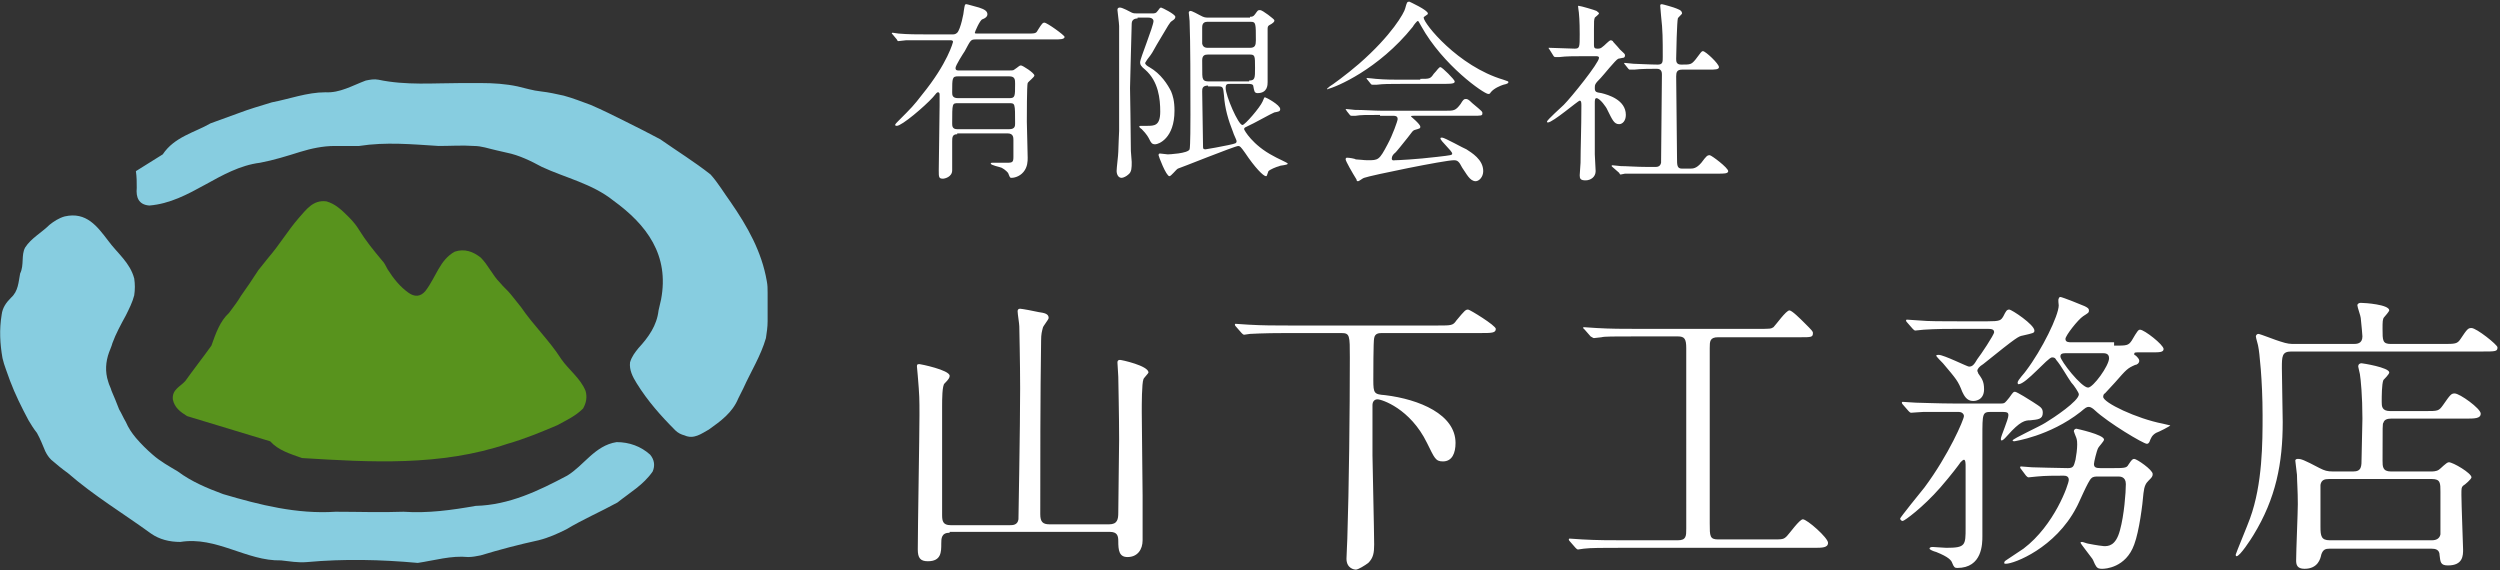
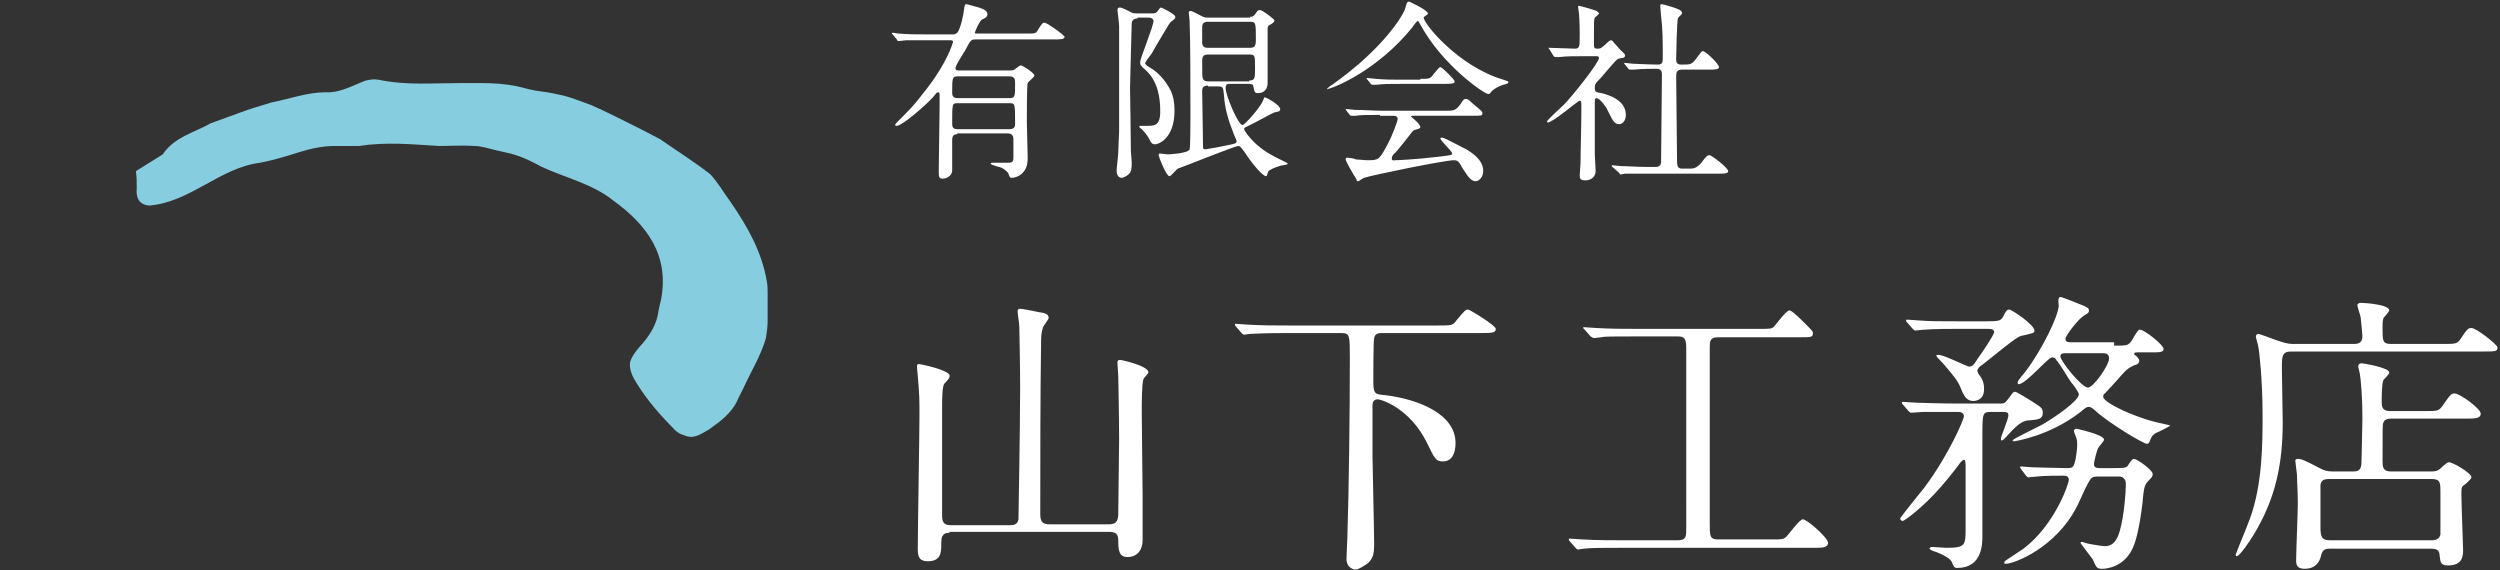
<svg xmlns="http://www.w3.org/2000/svg" viewBox="0 0 298 68">
  <rect x="0" y="0" width="298" height="68" fill="#333333" stroke="none" />
  <style>.st1{fill:#87cde0}</style>
  <g id="レイヤー_2">
    <path d="M113.2 63.5c-1 0-1 .7-1 1.3 0 1 0 2.1-1.6 2.1-.9 0-1.2-.4-1.2-1.4 0-2.5.2-13.7.2-16 0-2 0-2.3-.2-4.7 0-.2-.1-.9-.1-1.1 0-.2 0-.3.3-.3.1 0 3.6.7 3.6 1.4 0 .2-.1.4-.6.9-.3.2-.3 2-.3 2.7v13c0 .7.1 1.2 1 1.2h7.1c.3 0 .9 0 1-.7 0-.2.2-11 .2-15.6 0-3.1-.1-7.1-.1-7.4 0-.3-.2-1.5-.2-1.8 0-.2.1-.3.3-.3.2 0 1.8.3 2.2.4.7.1 1.2.2 1.2.7 0 .2-.7 1-.7 1.2-.1.4-.2.7-.2 1.5-.1 6.5-.1 14.8-.1 20.7 0 .9.3 1.2 1.1 1.2h7.1c1 0 1.1-.6 1.1-1.4 0-1.4.1-7.5.1-8.7 0-3-.1-7-.1-7.5 0-.2-.1-1.5-.1-1.7 0-.2.1-.3.3-.3.2 0 3.4.7 3.4 1.5 0 .1-.6.7-.6.8-.2.5-.2 3-.2 3.9 0 1.6.1 8.6.1 10v5.3c0 1.1-.6 2-1.8 2-1 0-1.1-.8-1.1-1.9 0-.6-.1-1.1-1-1.1h-19.1zm40.2-23.8c-3.1 0-4.1.1-4.4.1-.1 0-.6.1-.7.1s-.2-.1-.3-.2l-.7-.8c-.1-.1-.1-.2-.1-.2 0-.1 0-.1.1-.1.2 0 1.3.1 1.5.1 1.7.1 3.2.1 4.8.1h17.8c1.6 0 1.8 0 2.2-.6 1-1.2 1.1-1.3 1.4-1.3.2 0 3.3 1.9 3.3 2.3 0 .5-.5.5-1.9.5h-11.6c-.4 0-.9 0-1 .6-.1.3-.1 4.4-.1 5 0 1.6.1 1.7 1.4 1.8 4.1.5 8.4 2.3 8.4 5.7 0 1.2-.4 2.2-1.5 2.2-.9 0-1-.4-1.9-2.2-2-4.1-5.4-5.2-5.9-5.2-.4 0-.6.3-.6.7v6c0 .7.2 9.1.2 10.6 0 1-.1 1.6-.7 2.2-.4.3-1.2.8-1.5.8-.1 0-1.1-.1-1.1-1.3 0-.4.1-2.1.1-2.4.2-6.1.3-15.3.3-21.6 0-2.6 0-2.9-1-2.9h-6.5zm41.7.4c-2.7 0-3.9 0-4.2.1-.1 0-.8.1-.9.1-.1 0-.2-.1-.4-.2l-.7-.8-.2-.2c0-.1.1-.1.1-.1.2 0 1.3.1 1.5.1 1.7.1 3.2.1 4.8.1h14.4c1.5 0 1.6 0 1.9-.2.3-.3 1.5-2 1.9-2 .3 0 1.3 1 1.8 1.5.9.9 1 1 1 1.2 0 .5-.2.5-1.5.5h-9.8c-1 0-1 .5-1 1.3v20.9c0 1.5 0 1.9 1 1.9h6.4c1.3 0 1.4 0 1.8-.4.3-.3 1.5-2 1.9-2 .5 0 3 2.2 3 2.8 0 .6-.7.6-1.7.6h-23c-2.1 0-3.6 0-4.4.1-.1 0-.6.1-.7.1-.1 0-.2-.1-.3-.2l-.7-.8c-.1-.1-.1-.2-.1-.2s0-.1.1-.1c.2 0 1.3.1 1.5.1 1.7.1 3.5.1 4.8.1h6.6c1 0 1-.5 1-1.4V41.5c0-1.1-.2-1.4-1-1.4h-4.9zm42.3 9c-1.1 0-1.1.1-1.1 3v11.8c0 .9 0 3.8-3 3.8-.3 0-.4-.1-.6-.6-.1-.3-.4-.7-1.9-1.3-.4-.1-.8-.3-.8-.4 0-.2.3-.2.4-.2.2 0 1.3.1 1.6.1 2.3 0 2.3-.3 2.3-2.4v-7.3c0-.3 0-.8-.2-.8-.1 0-.3.2-.4.3-.2.3-1.1 1.5-2.4 3-2.1 2.4-4.3 4-4.5 4-.1 0-.3-.1-.3-.3 0-.1 2.4-3.1 2.9-3.7 2.9-3.9 4.7-8.1 4.7-8.5 0-.3-.3-.5-.6-.5h-4.2c-.2 0-1.4.1-1.5.1-.1 0-.2-.1-.3-.2l-.7-.8c-.1-.1-.1-.2-.1-.2 0-.1.1-.1.1-.1.2 0 1.3.1 1.6.1.4 0 2.8.1 4.6.1h5.5c.5 0 .5-.1 1-.7.5-.7.5-.7.7-.7.2 0 1.8 1 2.1 1.2.9.6 1.2.7 1.2 1.3 0 .8-.6.8-1.5.9-.6 0-1.2.1-2.7 1.8-.1.1-.5.6-.7.6-.1 0-.1-.1-.1-.2 0-.3.9-2.3.9-2.8 0-.4-.2-.4-1.1-.4h-.9zm-.5-10.8c1.5 0 1.6-.1 1.9-.6.3-.6.4-.8.7-.8s3 1.8 3 2.5c0 .3-.1.3-1.4.6-.5.1-.6.1-4.7 3.4-.5.3-.7.6-.7.8 0 .1.1.2.1.3.4.6.7.9.7 1.9 0 1.4-1.2 1.4-1.3 1.4-.8 0-1.1-.7-1.3-1.1-.5-1.3-.7-1.5-2.3-3.4-.1-.1-.8-.8-.8-.9 0-.1.2-.1.3-.1.6 0 3.4 1.4 3.6 1.4.4 0 .6-.2 1-.9.4-.5 2-2.9 2-3.2 0-.4-.4-.4-.9-.4h-3.4c-1 0-2.7 0-4.1.1-.1 0-.9.1-1 .1-.1 0-.2-.1-.3-.2l-.7-.8c-.1-.1-.1-.2-.1-.2 0-.1.1-.1.1-.1.2 0 1.3.1 1.5.1 1 .1 2.8.1 4.8.1h3.3zm4 17.6c-.1-.1-.1-.2-.1-.2 0-.1.1-.1.1-.1.2 0 1.1.1 1.3.1.2 0 3.3.1 4.3.1.7 0 .7-.3.9-1 .1-.5.2-1.3.2-1.8 0-.2 0-.5-.1-.8-.1-.2-.3-.8-.3-.8 0-.2.2-.3.3-.3 0 0 3.3.7 3.3 1.3 0 .2-.6.8-.7 1-.2.4-.5 1.7-.5 1.9 0 .4.2.5.8.5h1.2c1.6 0 1.9 0 2.1-.4.4-.6.5-.7.7-.7.3 0 2.2 1.3 2.2 1.8 0 .3-.1.4-.5.8-.3.3-.5.6-.6 1.5-.1 1.3-.5 4.5-1.1 6.1-1 2.8-3.5 2.9-3.8 2.9-.3 0-.6 0-.8-.4-.1-.1-.3-.7-.4-.8-.2-.3-1.4-1.8-1.4-1.9 0-.1.1-.1.2-.1s.6.2.7.2c1 .2 1.8.3 1.9.3.5 0 1.4 0 1.9-1.9.5-1.8.7-4.5.7-5.5 0-.9-.7-.9-.9-.9h-2.4c-.3 0-.6 0-.8.2-.4.3-1.5 3-1.8 3.5-2.5 4.8-7.4 6.7-8.4 6.7-.1 0-.2 0-.2-.1 0 0 0-.2.2-.3l2.1-1.4c3.7-2.8 5.4-7.7 5.4-8.2 0-.4-.3-.5-.6-.5-1 0-2.2 0-3.2.1-.1 0-.9.1-1 .1-.1 0-.2-.1-.3-.2l-.6-.8zM252 41.2c1.5 0 1.7 0 2.1-.6.7-1.2.8-1.3 1-1.3.5 0 2.8 1.8 2.8 2.3 0 .4-.5.4-1.4.4H255c-.5 0-.6 0-.6.2 0 .1 0 .1.2.2.2.2.4.4.4.6 0 .3-.3.5-.5.5-.9.4-1 .5-2.4 2.1-.2.2-1 1.1-1.2 1.3-.1 0-.2.2-.2.4 0 .7 4 2.6 7.1 3.2.8.2.9.2.9.2 0 .1-1.4.8-1.7.9-.5.3-.6.6-.8 1.1-.1.1-.1.2-.3.2-.4 0-4.6-2.5-6.2-4-.2-.2-.5-.4-.7-.4-.3 0-.4.1-1 .6-3.7 2.9-7.9 3.5-7.9 3.5s-.2 0-.2-.1c0-.2 3.3-1.7 3.9-2.1 1-.6 4-2.6 4-3.4 0-.2-.6-1.1-.9-1.4-.5-.7-1.2-2-1.8-2.7-.1-.2-.2-.3-.5-.3-.5 0-3.1 3.2-4 3.2 0 0-.1 0-.1-.2 0-.3.9-1.2 1-1.4 1.9-2.5 3.9-6.6 3.9-7.8 0-.1-.1-.7 0-.8 0-.1.1-.2.2-.2.2 0 2.7 1 2.9 1.1.4.2.5.3.5.5 0 .3-.1.3-.7.7-.6.4-2.1 2.3-2.1 2.7 0 .4.4.4.7.4h5.1zm-5.5.9c-.6 0-.9 0-.9.4 0 .5 2.5 3.7 3.3 3.7.6 0 2.5-2.6 2.5-3.5 0-.6-.5-.6-.8-.6h-4.1zm34-1.1c.4 0 1.1 0 1.1-.9 0-.1-.1-1.3-.2-2.2 0-.2-.4-1.3-.4-1.5s.2-.3.4-.3c.5 0 3.4.2 3.4.9 0 .1-.5.7-.6.8-.2.2-.2.6-.2 1.4 0 1.4 0 1.8 1 1.8h6.1c1.6 0 1.8 0 2.2-.6.8-1.2.9-1.3 1.3-1.3.6 0 3.1 2 3.1 2.3 0 .5-.2.5-1.9.5h-22.7c-1.1 0-1.1.6-1.1 2 0 1 .1 5.5.1 6.4 0 4.9-.8 9.1-3.5 13.5-.3.5-1.6 2.5-2 2.5-.1 0-.1-.1-.1-.2s1.5-3.7 1.7-4.3c1.5-4.1 1.5-9.1 1.5-12.3 0-4.2-.4-7.7-.5-8.1 0-.2-.3-1.1-.3-1.3 0-.1.1-.3.3-.3s2.2.8 2.6.9c.9.3 1.2.3 1.8.3h6.9zm0 15.2c1 0 1-.6 1-1.6 0-.7.1-4 .1-4.7 0-2.7-.2-4.7-.3-5.3 0-.1-.2-.8-.2-.9 0-.3.2-.4.4-.4.1 0 3.3.5 3.3 1.1 0 .2-.6.8-.7.9-.2.5-.2 2-.2 2.6 0 .5 0 1.1 1 1.1h4.2c1.5 0 1.6 0 2.1-.7.9-1.3 1-1.4 1.4-1.4.6 0 3.1 1.8 3.1 2.4 0 .6-.7.6-1.9.6H285c-.4 0-.8.1-.9.5-.1.1-.1.2-.1 4.5 0 .7 0 1.3 1 1.3h4.7c.3 0 .7 0 1-.2.2-.1.9-.9 1.2-.9.5 0 2.7 1.3 2.7 1.8 0 .2-.8.9-1 1-.2.2-.2.3-.2 1.1 0 1 .2 6.2.2 6.5 0 .7 0 1.9-1.8 1.9-.9 0-.9-.4-1-1.2 0-.7-.5-.8-1-.8h-12.1c-.5 0-.8.1-1 .7-.1.5-.4 1.7-2 1.7-.9 0-1-.5-1-1 0-1.1.2-5.7.2-6.7 0-1.6-.1-2.8-.1-3.5 0-.2-.2-1.5-.2-1.7 0-.1.1-.2.3-.2.4 0 .7.1 2.6 1.1.6.3.9.4 1.6.4h2.4zm-2.9.9c-.5 0-.9.1-1 .7v5c0 1.1.1 1.6 1.1 1.6h12.2c.5 0 .9-.2 1-.7v-5.1c0-1 0-1.5-1-1.5h-12.3zM114.1 16c-.6 0-.6.4-.6.9v3.4c0 .8-.9 1-1.1 1-.5 0-.5-.2-.5-1 0-1.1.1-6.4.1-7.7v-1.3c0-.1 0-.3-.2-.3-.1 0-.2.1-.6.6-1 1.1-3.7 3.4-4.3 3.4 0 0-.2 0-.2-.1s.2-.3.3-.4c1.7-1.7 1.9-1.9 2.9-3.2 3.1-3.8 3.7-6.3 3.7-6.3 0-.2-.2-.2-.3-.2H108c-.1 0-.8.1-.9.1-.1 0-.1 0-.2-.2l-.5-.6-.1-.1s0-.1.1-.1.6.1.7.1c1.1.1 2.3.1 3.4.1h3c.2 0 .4 0 .6-.2.4-.4.8-2.4.8-2.7.1-.6.1-.7.3-.7.1 0 1.1.3 1.5.4.6.2 1 .4 1 .8 0 .3-.3.5-.6.6-.3.1-.9 1.5-.9 1.6 0 .1.1.1.3.1h5.8c1.1 0 1.2 0 1.4-.4.5-.8.6-.9.8-.9.3 0 2.4 1.5 2.4 1.7 0 .3-.6.3-1.2.3h-9.4c-.6 0-.6.1-1.3 1.4-.2.3-1.1 1.7-1.1 2 0 .3.2.3.4.3h6c.3 0 .5 0 .6-.1.6-.4.6-.5.8-.5.2 0 1.6.9 1.6 1.2 0 .2-.7.7-.8.9-.1.2-.1 4.1-.1 4.6 0 .6.1 3.6.1 4.3 0 .4 0 1.1-.5 1.7-.5.6-1.2.7-1.4.7-.2 0-.2 0-.4-.5 0-.1-.4-.5-.8-.7-.2-.1-1.3-.3-1.3-.5 0-.1.1-.1.2-.1h1.8c.6 0 .7-.1.7-.7v-2c0-.3 0-.8-.7-.8h-6zm6.2-.6c.7 0 .7-.4.7-.7 0-2.4 0-2.4-.7-2.4h-6.1c-.7 0-.7 0-.7 2.4 0 .3 0 .7.6.7h6.2zm0-3.7c.7 0 .7-.2.7-1.7 0-.5 0-.9-.7-.9h-6.1c-.7 0-.7.2-.7 1.9 0 .3 0 .7.7.7h6.1zm15.3-9.5c-.6 0-.7.4-.7.6 0 .2-.2 7.1-.2 7.7 0 .3.1 5.6.1 7.5 0 .2.1 1.1.1 1.3 0 .7 0 1.2-.4 1.5-.2.2-.6.4-.8.4-.5 0-.6-.6-.6-.8 0-.4.2-1.9.2-2.3 0-.4.1-2.4.1-2.5V3.1c0-.3-.2-1.8-.2-1.9 0-.1 0-.3.3-.3s1.2.5 1.4.6.4.1.7.1h1.7c.3 0 .5 0 .7-.3.2-.3.3-.4.4-.4.1 0 1.7.8 1.7 1.1 0 .2-.1.3-.4.5-.3.2-.3.3-1.8 2.8-.5.9-.6 1.1-1 1.6-.1.1-.4.6-.4.6 0 .2.3.4.5.5 1.4.8 2.2 2.1 2.6 2.9.2.5.4 1.1.4 2.3 0 3.3-1.9 4-2.3 4-.4 0-.5-.2-.7-.6-.1-.2-.3-.6-.9-1.2 0 0-.3-.2-.3-.3 0-.1.1-.1.2-.1h.7c.9 0 1.6 0 1.6-1.7 0-1.5-.2-3.6-1.8-5-.5-.4-.6-.6-.6-.9 0-.4 1.6-4.3 1.6-4.9 0-.1-.1-.4-.6-.4h-1.3zM149 2c.2 0 .4 0 .6-.3.3-.4.3-.5.6-.5s1.7 1.1 1.7 1.2v.1c0 .1-.2.3-.6.5-.2.1-.2.3-.2.5v6.3c0 .3 0 1.3-1.2 1.3-.4 0-.4-.3-.5-.8 0-.3-.4-.3-.6-.3h-2.2c-.3 0-.5 0-.5.5 0 .9 1.5 4.4 2 4.4.3 0 2.1-2.1 2.4-2.8.2-.5.2-.5.3-.5.1 0 1.8.9 1.8 1.4 0 .3-.2.3-.7.4-.3.1-2.6 1.4-3.1 1.6-.4.2-.5.2-.5.4 0 .1 1 1.9 3.5 3.2.3.2 1.7.8 1.7.9 0 .2-.9.2-1 .3-.4.1-1.1.4-1.3.6-.2.6-.2.6-.3.6-.3 0-1.3-1-2.5-2.8-.5-.7-.6-.8-.8-.8-.4 0-7.1 2.7-7.2 2.7-.2.1-.8.9-1 .9-.4 0-1.3-2.4-1.3-2.5 0-.2.1-.2.2-.2s.8.1.9.1 2.4-.1 2.6-.6c.1-.3.1-3.4.1-4.1 0-3.6 0-8.7-.1-11.2 0-.2-.1-.9-.1-1 0-.1.1-.2.2-.2.2 0 .9.4 1.1.5.2.1.5.3.9.3h5.1zm-.1 7.6c.7 0 .7-.3.7-1.5 0-1.5 0-1.6-.7-1.6H144c-.4 0-.7.1-.7.7 0 1.8 0 2 .1 2.2.1.3.5.3.6.3h4.9zm-5-7c-.6 0-.6.5-.6.7v1.9c.1.5.5.5.7.5h5c.6 0 .7-.3.7-.9 0-2 0-2.2-.6-2.2h-5.2zm.1 7.6c-.7 0-.7.4-.7.7 0 .9.1 5.4.1 6.5 0 .3 0 .4.3.4.1 0 2.3-.4 2.7-.5.9-.2 1-.2 1-.5 0-.1-.4-.9-.4-1-.6-1.5-1-2.9-1.1-4.4-.1-1-.1-1.1-.7-1.1H144zm14.2.4c0-.1.1-.1.3-.3.2-.1 2-1.4 3.5-2.7 3.9-3.4 5.4-6.1 5.5-6.6.2-.7.2-.8.5-.8 0 0 2.2 1 2.2 1.4 0 .1 0 .1-.3.3-.1.1-.2.1-.2.2 0 .7 4.1 5.8 9.5 7.4.6.2.6.2.6.3 0 .1-.1.2-.6.3-.3.1-1.1.4-1.5.9-.1.2-.2.2-.3.2-.5 0-5.4-3.4-8-8.1-.3-.5-.3-.6-.4-.6s-.5.5-.6.7c-4.1 5.1-9.2 7.2-10.1 7.4.1 0-.1.1-.1 0zm6.3 3.1c-1.7 0-2.3 0-2.9.1h-.5c-.1 0-.1 0-.2-.1l-.4-.5c0-.1-.1-.1-.1-.2h.1c.2 0 .9.1 1 .1 1.1 0 2.3.1 3.2.1h7.6c1 0 1.2 0 1.8-.8.3-.5.4-.6.6-.6.2 0 .3 0 .8.5 1.2 1 1.2 1 1.2 1.2 0 .3-.1.3-1.2.3h-7c-.2 0-.3 0-.3.1 0 0 1.1.9 1.1 1.2 0 .2 0 .2-.7.4-.2.1-.2.1-.8.9-.5.6-1.4 1.8-1.6 1.9-.1.1-.3.3-.3.6s.3.2.4.2c.3 0 2.5-.1 5-.4 1.7-.2 1.8-.2 1.8-.4 0-.3-1.4-1.5-1.4-1.8 0-.1.1-.1.2-.1.3 0 2.6 1.3 2.9 1.4.6.4 2 1.2 2 2.6 0 .7-.5 1.2-.9 1.2-.7 0-1.1-.9-1.6-1.6-.4-.8-.6-.9-1-.9-1.1 0-9.9 1.8-10.7 2.1-.1 0-.6.4-.7.4-.1 0-.2 0-.2-.2-.5-.8-1.3-2.2-1.3-2.4 0-.2.1-.2.2-.2.2 0 .9.1 1 .2.3 0 1 .1 1.4.1 1.3 0 1.4 0 2.4-1.9.6-1.1 1.2-2.8 1.2-3 0-.4-.3-.4-.7-.4h-1.4zm4.8-4.3c1.1 0 1.2 0 1.6-.6.4-.4.6-.8.8-.8.2 0 1.7 1.5 1.7 1.7s-.1.3-1.2.3H167c-1.4 0-2.1 0-2.9.1h-.5c-.1 0-.1 0-.2-.1l-.4-.5c-.1-.1-.1-.1-.1-.2h.1c.2 0 .9.1 1 .1 1.1.1 2.2.1 3.1.1h2.2zm15.4-3.5c-.1-.1-.1-.1-.1-.2h.1c.4 0 2.6.1 3 .1.6 0 .6-.2.6-1.7 0-.3 0-1.7-.1-2.6 0-.1-.1-.6-.1-.8h.1c.2 0 1.9.5 2.1.6.1.1.3.2.3.3 0 .1-.4.4-.5.5-.1.3-.1.4-.1 1.4v1.9c0 .3.1.4.4.4.2 0 .4 0 .6-.2.2-.1.8-.8 1-.8.1 0 .3.1.3.2.3.3.8.9.8.9.5.5.6.5.6.7 0 .2-.1.3-.3.3-.1 0-.4.1-.5.1-.3.1-1.8 2-2.1 2.3-.7.7-.7.8-.7 1.2 0 .5.2.5.8.6.8.2 2.9.8 2.9 2.6 0 .7-.4 1.1-.8 1.1-.6 0-.8-.5-1.4-1.7-.1-.3-.9-1.4-1.3-1.4-.2 0-.2.3-.2.6v6.1c0 .3.1 1.7.1 2 0 .7-.6 1.1-1.2 1.1s-.7-.2-.7-.6c0-.2.1-1.3.1-1.5 0-1.7.1-4.1.1-6.8 0-.3 0-.6-.2-.6s-3.2 2.6-3.8 2.6c0 0-.1 0-.1-.1 0-.2 1.7-1.7 2-2 .9-.9 4.2-5 4.2-5.6 0-.2-.2-.2-.4-.2h-1.6c-.9 0-1.9 0-2.7.1h-.5c-.1 0-.1 0-.2-.1l-.5-.8zm7.5 14l-.1-.1s0-.1.1-.1.9.1 1 .1c.7 0 1.9.1 3.2.1h.9c.2 0 .6 0 .7-.5 0-.4.1-9.3.1-10.5 0-.2 0-.7-.6-.7s-1.9 0-2.7.1h-.5c-.1 0-.1 0-.2-.1l-.4-.5c-.1-.1-.1-.1-.1-.2h.1s.9.1 1 .1c.2 0 2.1.1 2.9.1.6 0 .6-.3.6-.9 0-2.1 0-3.2-.2-4.9 0-.2-.1-1-.1-1.2 0-.1 0-.2.2-.2.1 0 1.5.4 1.7.5.2.1.7.2.7.6 0 .1-.5.5-.5.6-.1.3-.2 4.1-.2 4.8 0 .3 0 .7.6.7 1.1 0 1.2 0 1.7-.6.7-.9.7-1 .9-1 .3 0 1.9 1.5 1.9 1.9 0 .3-.5.3-1.2.3h-3.2c-.6 0-.7.3-.7.8 0 1.4.1 8.1.1 9.7 0 .9 0 1.3.6 1.3h.9c.4 0 .8 0 1.4-.7.6-.8.7-.9 1-.9.2 0 2.2 1.5 2.2 1.9 0 .3-.5.3-1.2.3h-11.1c-.1 0-.4.1-.5.1-.1 0-.1 0-.2-.2l-.8-.7z" fill="#fff" />
-     <path class="st1" d="M1.3 35.5c.9-.8.9-1.9 1.1-2.9.5-1 .1-2.2.6-3.1.7-1.1 2-1.8 2.9-2.7.5-.4 1.1-.8 1.8-1 2.6-.6 3.9 1.2 5.2 2.9 1.1 1.5 2.6 2.6 3.1 4.5.1.7.1 1.3 0 2-.2.8-.6 1.6-1 2.4-.6 1.1-1.2 2.2-1.6 3.3-.1.4-.3.8-.4 1.1-.4 1.1-.5 2.3-.1 3.5.1.4.3.7.4 1.1.3.7.6 1.4.9 2.2.3.5.5 1 .8 1.5.3.7.7 1.3 1.2 1.9.6.7 1.3 1.4 2 2 .9.8 2 1.4 3 2 1.6 1.2 3.5 2 5.4 2.7C31 60.2 35.4 61.3 40 61c2.7 0 5.4.1 8.1 0 2.9.2 5.8-.2 8.6-.7 4-.1 7.5-1.8 10.9-3.6 2-1.2 3.3-3.6 5.9-4 1.5 0 2.9.5 4 1.5.5.6.6 1.3.3 2-1.1 1.6-2.7 2.5-4.2 3.7-2 1.1-4.1 2-6.1 3.2-1 .5-2.1 1-3.3 1.3-2.3.5-4.6 1.1-6.9 1.8-.5.1-1 .2-1.5.2-2-.2-4 .4-6 .7-4.4-.4-8.8-.5-13.2-.1-1.1.1-2.1-.1-3.1-.2-4.1.1-7.7-2.9-12-2.2-1.3 0-2.5-.3-3.5-1-3.3-2.4-6.8-4.5-9.9-7.2-.7-.5-1.3-1-2-1.6-.3-.3-.5-.6-.7-1-.3-.7-.6-1.5-1-2.2-.4-.5-.7-1-1-1.5-.8-1.5-1.6-3.1-2.2-4.7-.3-.9-.7-1.8-.9-2.7C0 41-.1 39.3.2 37.5c.1-.8.5-1.4 1.1-2z" />
-     <path d="M32.2 52.6l-9.9-3c-.8-.5-1.5-1-1.7-2-.1-1.2.9-1.5 1.5-2.2 1-1.4 2.1-2.8 3.1-4.2.5-1.4 1-2.9 2.1-3.9.5-.7 1-1.3 1.4-2 .7-1 1.4-2 2.1-3.1l1.2-1.5c1.3-1.5 2.3-3.2 3.6-4.7.9-1 1.7-2.2 3.3-2 1.1.3 1.9 1.1 2.7 1.9.5.5.9 1 1.2 1.5.8 1.3 1.7 2.4 2.7 3.6.3.3.5.7.7 1.1.7 1.1 1.5 2.1 2.5 2.8.7.5 1.4.5 2-.2C52 33 52.4 31 54.2 30c1.2-.4 2.2 0 3.1.7.9.9 1.4 2.1 2.3 3 .4.5.9.9 1.3 1.4l1.2 1.5c1.5 2.2 3.4 4 4.8 6.2.9 1.3 2.3 2.3 2.9 3.8.2.7.1 1.4-.3 2.1-.9.9-2 1.4-3.1 2-1.9.8-3.8 1.6-5.9 2.2-8 2.7-16.3 2.2-24.5 1.7-1.4-.5-2.8-.9-3.8-2z" fill="#58931d" />
    <path class="st1" d="M16.3 22.4c0-.7 0-1.3-.1-2 1.1-.7 2.1-1.3 3.2-2 1.4-2.1 3.8-2.6 5.7-3.7l3.3-1.2c1.3-.5 2.7-.9 4-1.3 2.1-.4 4.2-1.2 6.4-1.2 1.7.1 3.2-.8 4.8-1.4.5-.1 1-.2 1.5-.1 3.3.7 6.6.4 9.9.4h2.3c1.5 0 3 .1 4.4.4.9.2 1.8.5 2.8.6.9.1 1.8.3 2.7.5 1.1.3 2.1.7 3.2 1.1 1.4.6 2.8 1.3 4.2 2 1.4.7 2.8 1.4 4.1 2.1 2 1.4 4.1 2.7 6 4.2.9 1 1.6 2.2 2.4 3.3 2 2.9 3.7 5.9 4.3 9.4.1.5.1.9.1 1.4v3.4c0 .7-.1 1.3-.2 2-.6 2.1-1.8 4-2.7 6l-.6 1.2c-.7 1.7-2.1 2.7-3.5 3.7-.9.5-1.8 1.2-2.9.7-.4-.1-.8-.3-1.1-.6-1.7-1.7-3.3-3.5-4.6-5.6-.5-.8-.9-1.6-.8-2.5.2-.7.6-1.2 1-1.7 1.2-1.3 2.2-2.7 2.4-4.5.1-.4.2-.9.3-1.3 1-5.3-1.7-8.9-5.7-11.8-2.5-2-5.7-2.7-8.5-4-1.3-.7-2.7-1.4-4.2-1.7-.4-.1-.9-.2-1.3-.3-.9-.2-1.7-.5-2.6-.5-1.4-.1-2.8 0-4.2 0-3.2-.2-6.3-.5-9.5 0h-2.9c-1.4 0-2.8.3-4.1.7-1.6.5-3.2 1-4.8 1.3-4.8.6-8.3 4.7-13.2 5.1-1.3-.1-1.6-1-1.5-2.1z" />
  </g>
</svg>